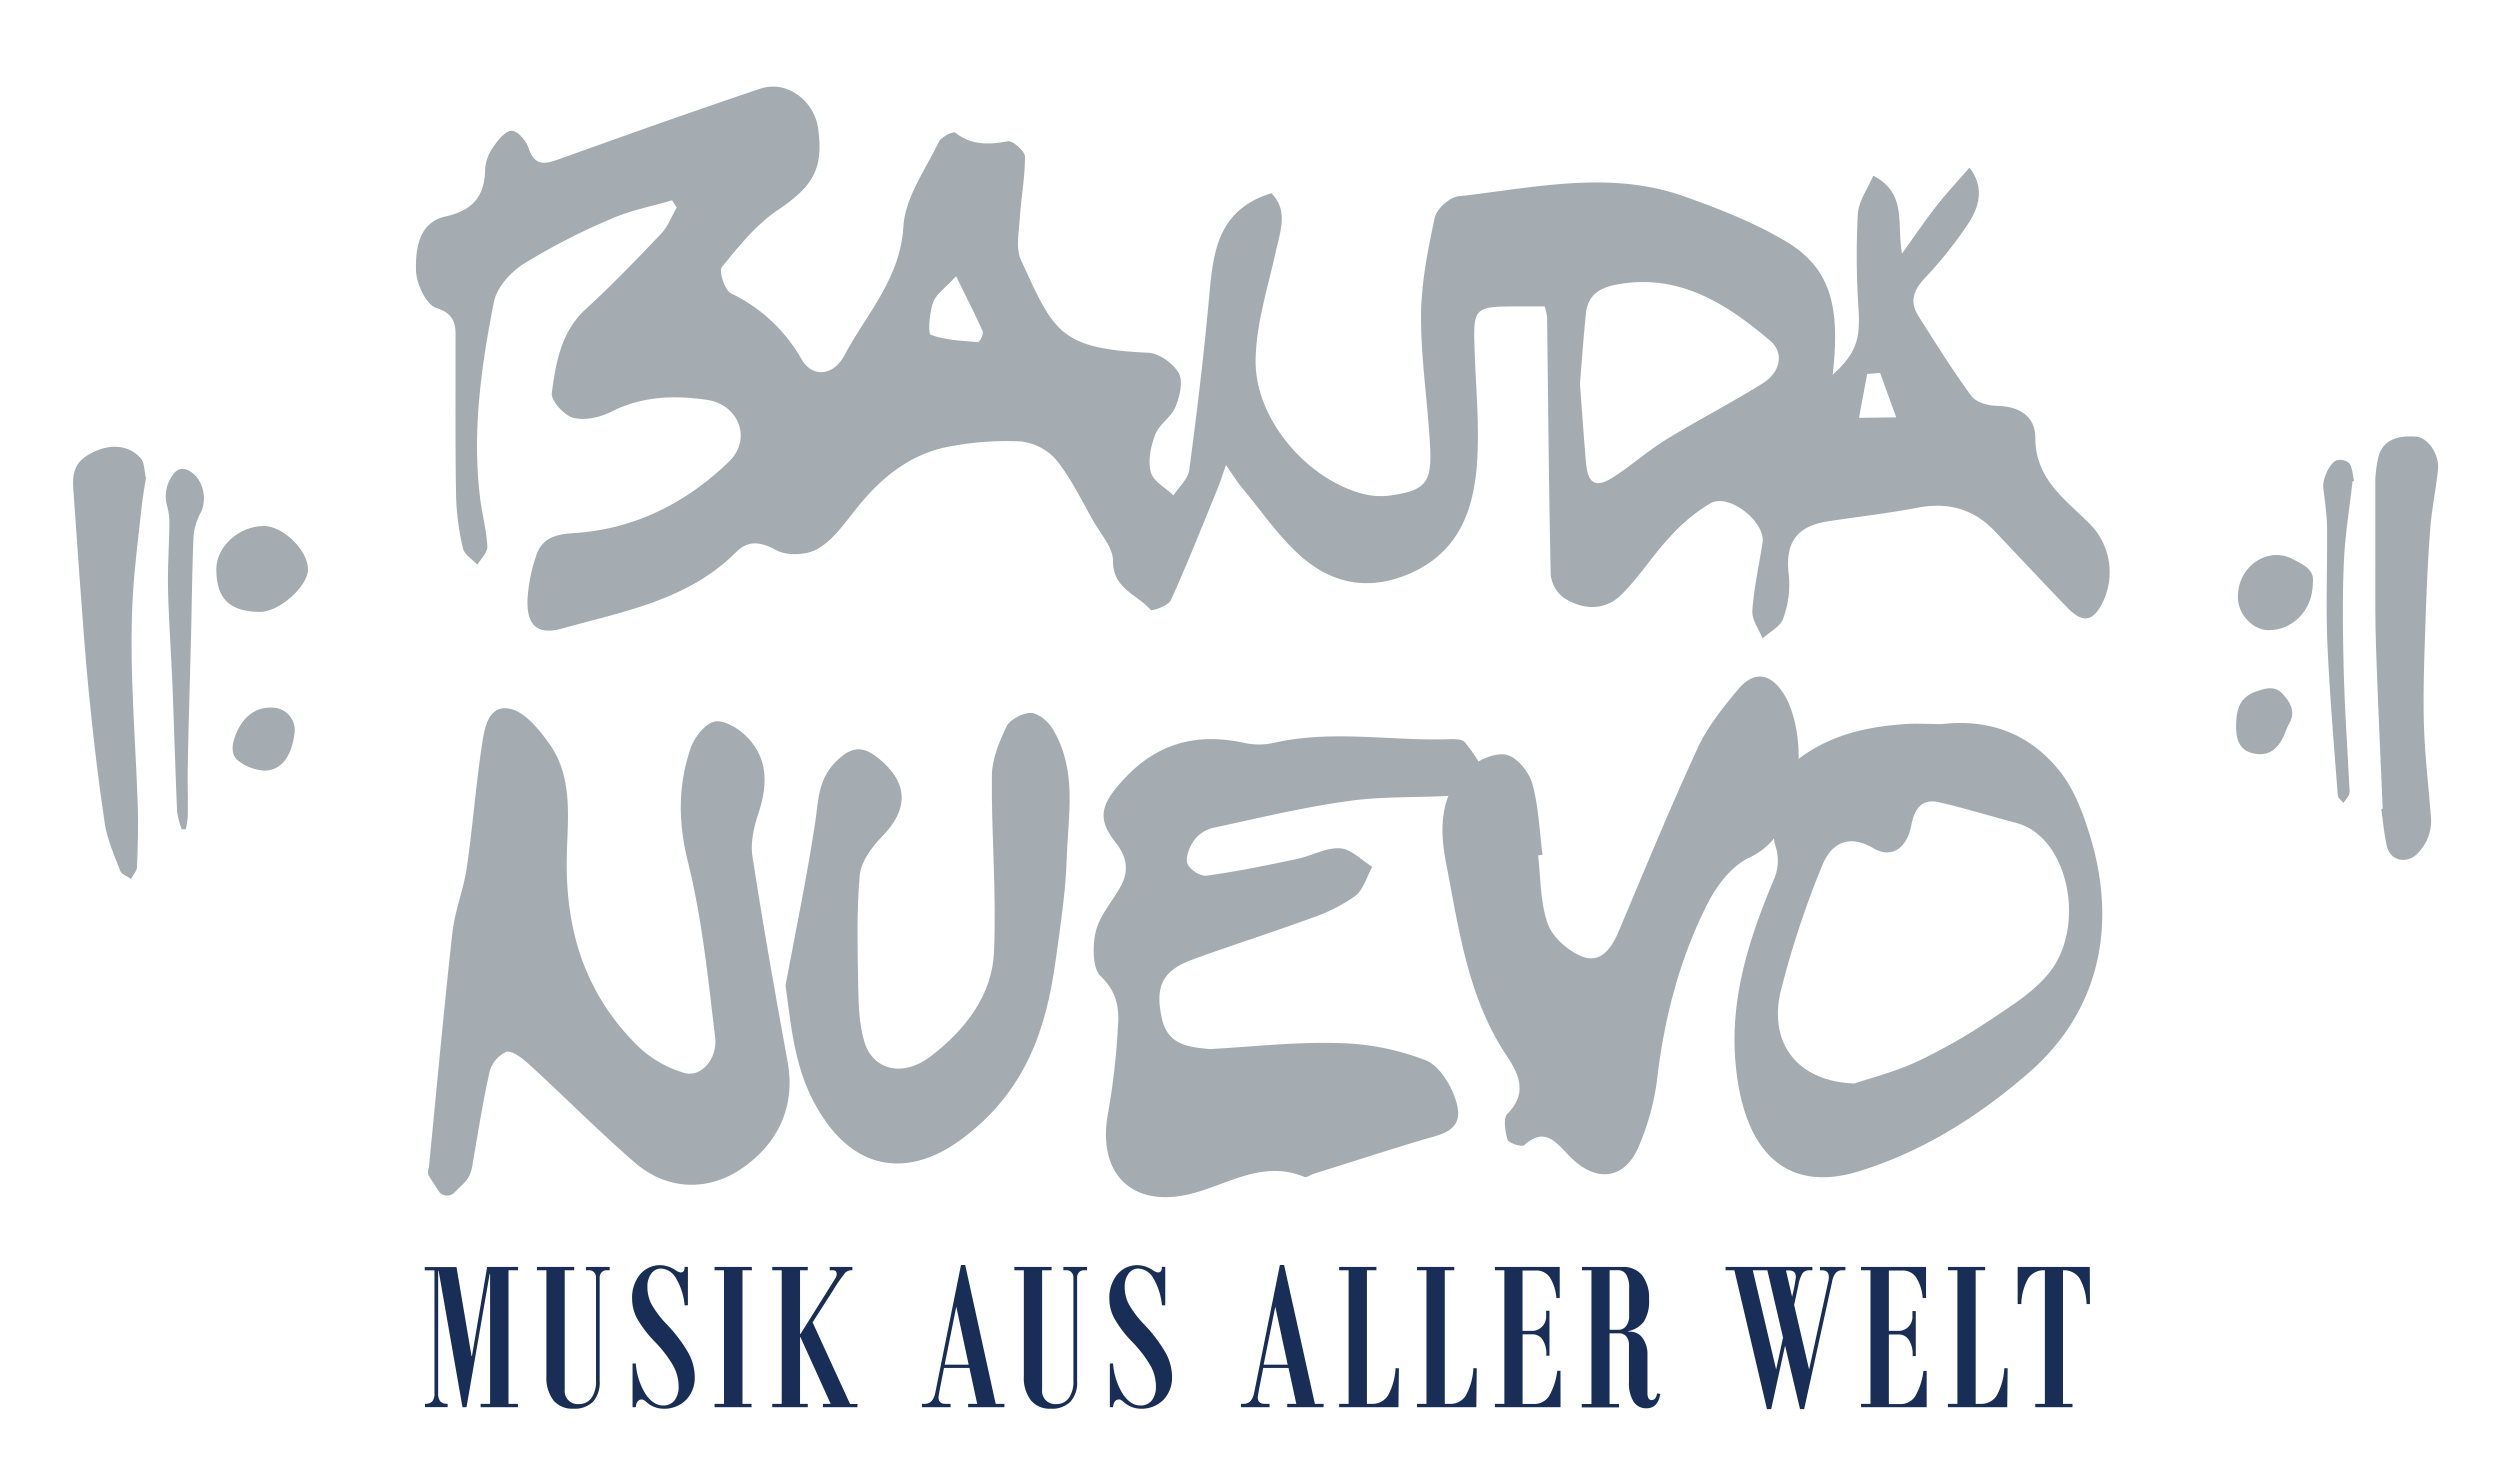
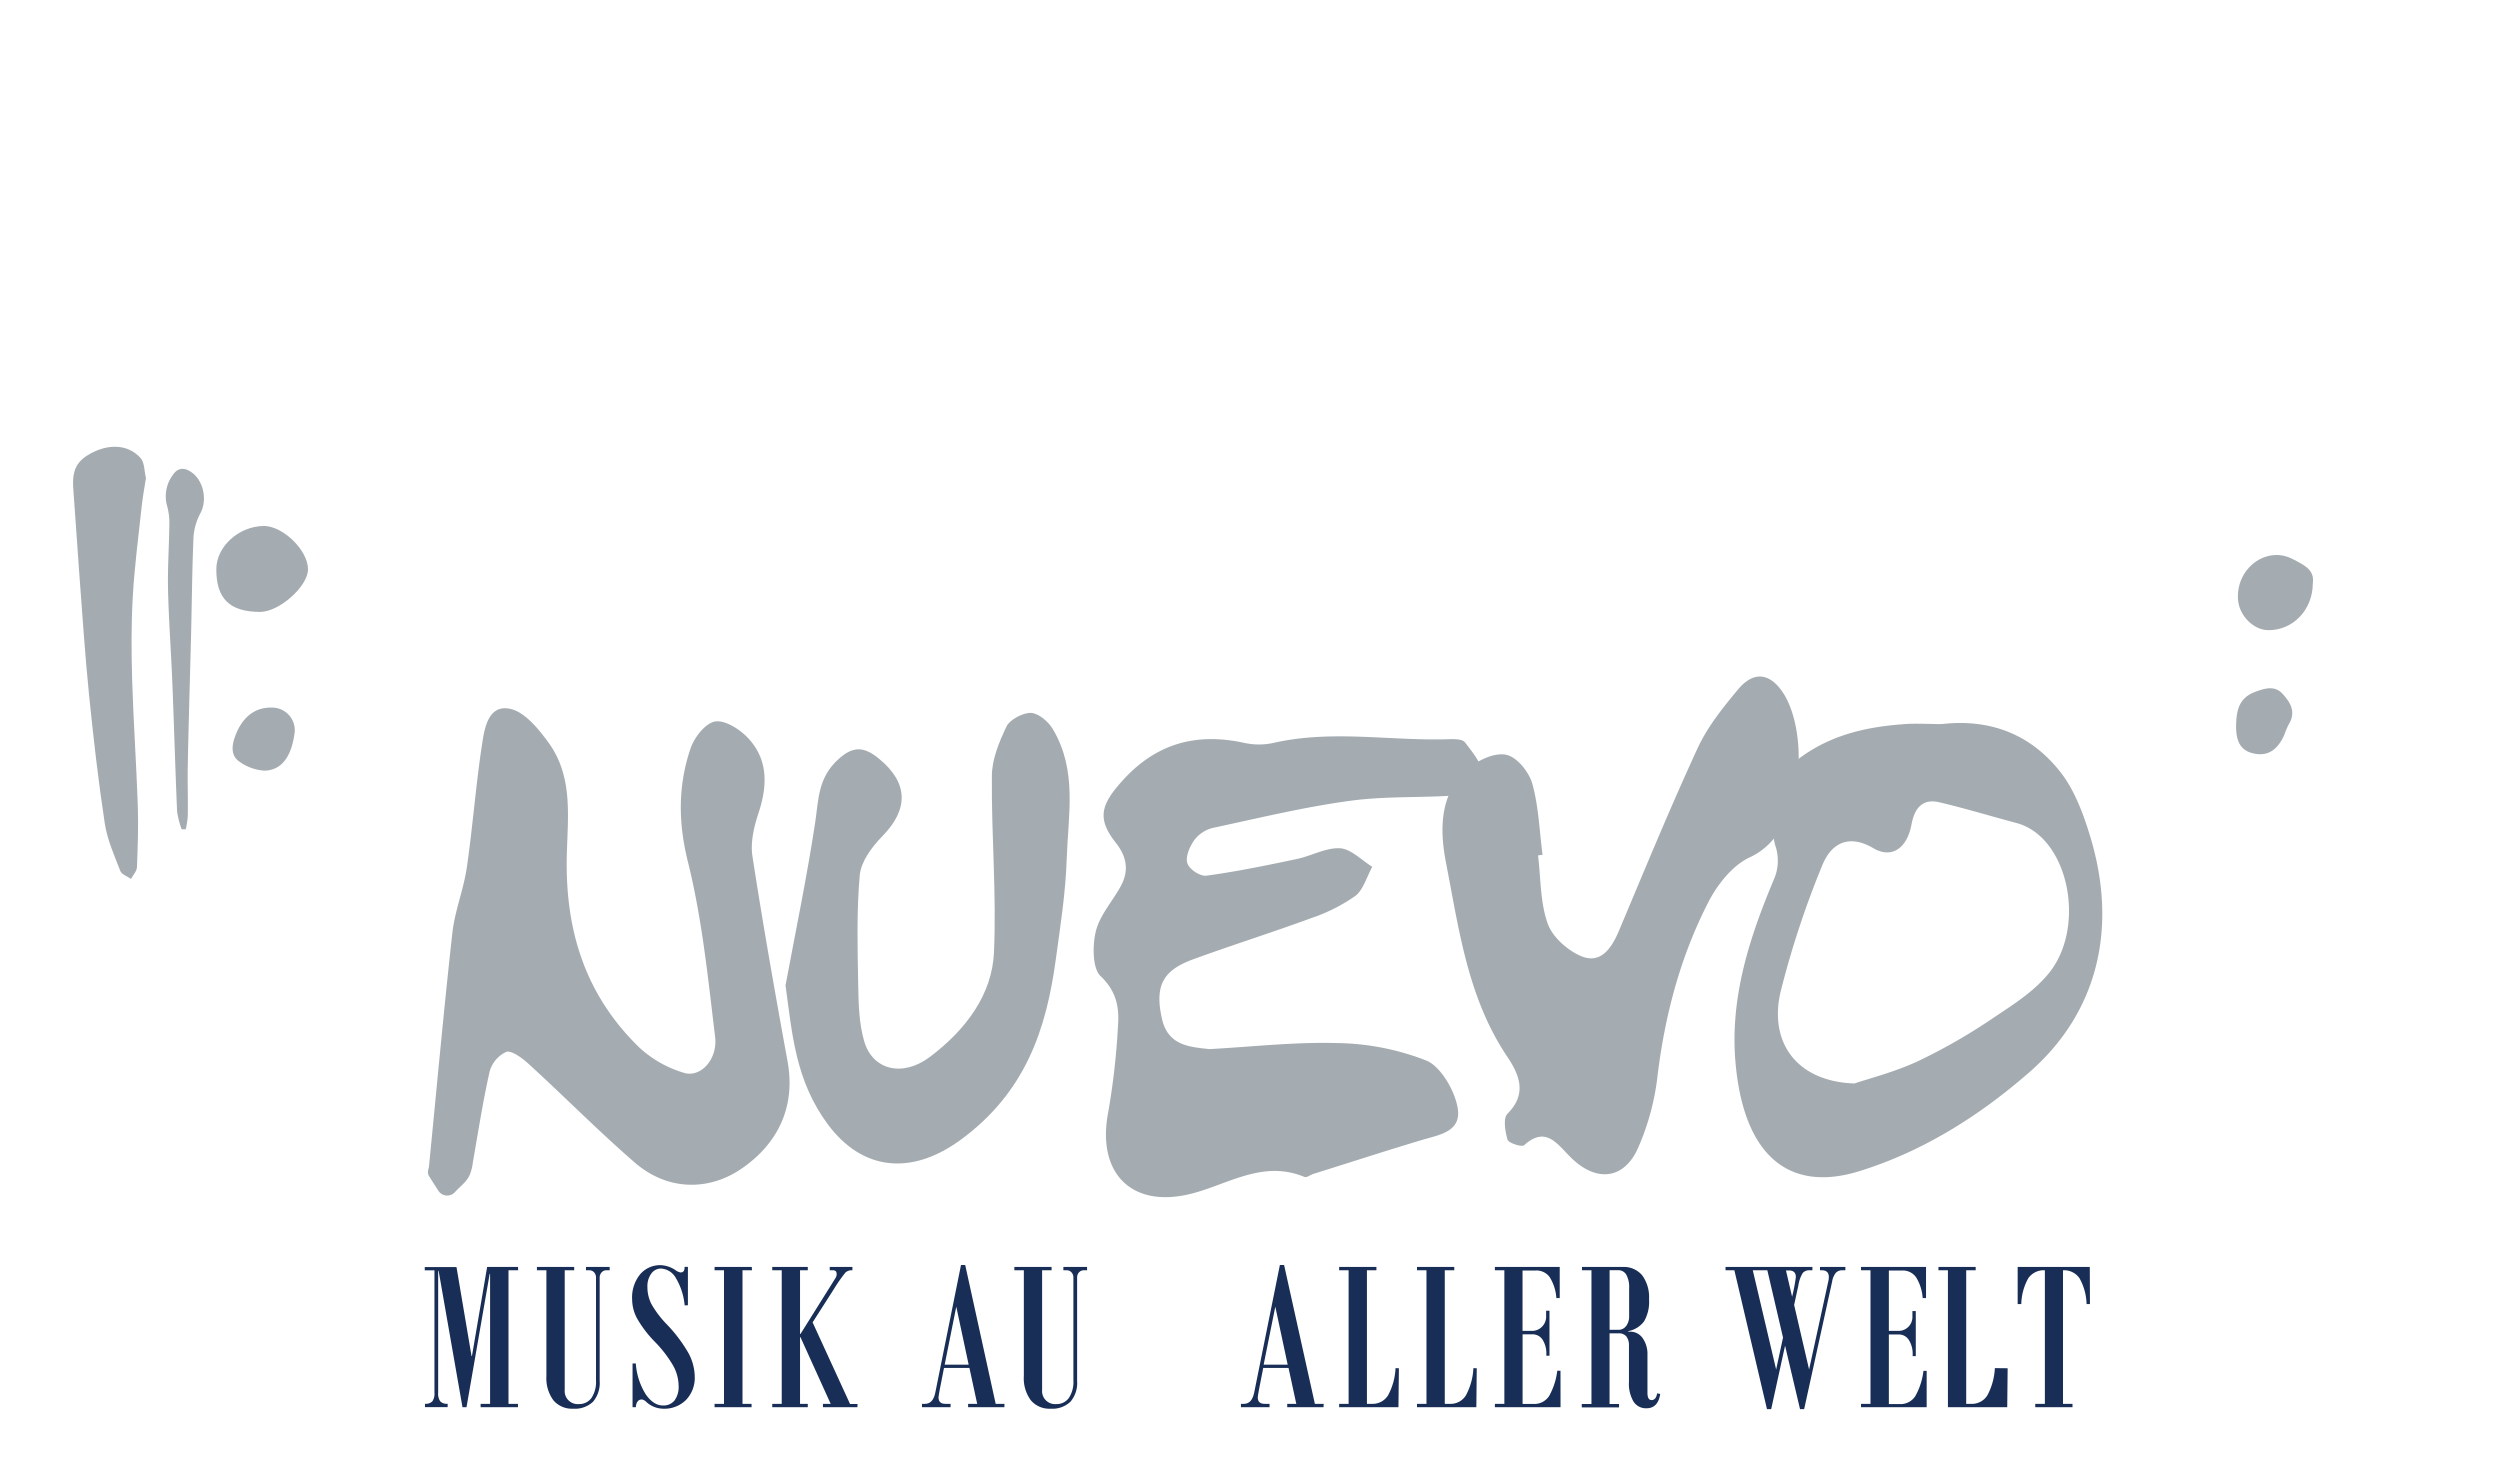
<svg xmlns="http://www.w3.org/2000/svg" viewBox="0 0 551.38 326.57" width="300" height="178">
  <defs>
    <style>.cls-1{fill:#192e56;}.cls-2{fill:#a4acb1;}</style>
  </defs>
  <g id="_01" data-name="01">
    <path class="cls-1" d="M114.28,279.87h-2.13v29.46h2.09v.74H106v-.74h2.09V280.66H108l-5.11,29.41H102L96.74,280h-.1v26.89a2.92,2.92,0,0,0,.46,1.89,2,2,0,0,0,1.63.53v.74h-5v-.74a2,2,0,0,0,1.62-.53,2.91,2.91,0,0,0,.47-1.89v-27H93.68v-.73h7L104,298.79h.09l3.35-19.65h6.81Z" />
    <path class="cls-1" d="M134.47,279.87h-.69a1.39,1.39,0,0,0-1.1.47,1.65,1.65,0,0,0-.42,1.15v22.79a6.39,6.39,0,0,1-1.47,4.59,5.81,5.81,0,0,1-4.39,1.53,5.34,5.34,0,0,1-4.35-1.86,8.2,8.2,0,0,1-1.54-5.33V279.87h-2.09v-.73h8.22v.73h-2.09v26.4a2.87,2.87,0,0,0,3.11,3.11,3.31,3.31,0,0,0,2.79-1.35,6.35,6.35,0,0,0,1-3.85V281.49a1.62,1.62,0,0,0-.42-1.16,1.4,1.4,0,0,0-1.1-.46h-.69v-.73h5.22Z" />
    <path class="cls-1" d="M151,287.61a14.22,14.22,0,0,0-1.95-6.05,4,4,0,0,0-3.3-2.07,2.58,2.58,0,0,0-2.11,1.12,4.67,4.67,0,0,0-.85,2.92,8.26,8.26,0,0,0,.87,3.77,21.94,21.94,0,0,0,3.35,4.44,32.43,32.43,0,0,1,4.84,6.41,11.26,11.26,0,0,1,1.38,5.25,7.06,7.06,0,0,1-1.86,5,6.76,6.76,0,0,1-5.19,2,5.61,5.61,0,0,1-3.58-1.44,2.06,2.06,0,0,0-1-.6c-.82,0-1.28.57-1.37,1.71h-.72v-9.64h.72a14.66,14.66,0,0,0,2.23,6.86q1.71,2.4,3.75,2.4a3.1,3.1,0,0,0,2.56-1.11,5,5,0,0,0,.9-3.19,9.35,9.35,0,0,0-1.2-4.48,26.64,26.64,0,0,0-4.09-5.32,25.15,25.15,0,0,1-3.79-4.95,9,9,0,0,1-1.17-4.29,8.09,8.09,0,0,1,1.78-5.61,5.78,5.78,0,0,1,4.49-2,6.25,6.25,0,0,1,3.27,1.09,2.67,2.67,0,0,0,1.14.52c.59,0,.88-.35.88-1.07v-.16h.74v8.47Z" />
    <path class="cls-1" d="M165.85,279.87h-2.09v29.46h2v.74h-8.16v-.74h2.08V279.87h-2.08v-.73h8.21Z" />
    <path class="cls-1" d="M189.1,310.07h-7.6v-.74h1.71l-6.67-14.71h-.09v14.71h1.71v.74h-7.84v-.74h2.09V279.87h-2.09v-.73h7.84v.73h-1.71v14.06h.09l7.76-12.39a1.57,1.57,0,0,0,.22-.88c0-.52-.28-.79-.83-.79H183v-.73h5v.73a2.1,2.1,0,0,0-1.54.5,36.18,36.18,0,0,0-2.61,3.75l-4.63,7.24,8.26,18h1.66Z" />
    <path class="cls-1" d="M221.52,310.07h-8v-.74h2l-1.71-7.92H208.2c-.8,4-1.21,6.14-1.21,6.48,0,1,.52,1.44,1.55,1.44h1.11v.74h-6.31v-.74H204q1.78,0,2.28-2.46l5.67-28.16h.93l6.72,30.62h1.94Zm-7.88-9.38-2.73-12.79-2.56,12.79Z" />
    <path class="cls-1" d="M239.76,279.87h-.68a1.43,1.43,0,0,0-1.11.47,1.64,1.64,0,0,0-.41,1.15v22.79a6.35,6.35,0,0,1-1.48,4.59,5.81,5.81,0,0,1-4.39,1.53,5.32,5.32,0,0,1-4.34-1.86,8.14,8.14,0,0,1-1.54-5.33V279.87h-2.09v-.73h8.21v.73h-2.09v26.4a2.87,2.87,0,0,0,3.11,3.11,3.28,3.28,0,0,0,2.79-1.35,6.35,6.35,0,0,0,1-3.85V281.49a1.62,1.62,0,0,0-.42-1.16,1.38,1.38,0,0,0-1.1-.46h-.69v-.73h5.22Z" />
-     <path class="cls-1" d="M256.27,287.61a14.37,14.37,0,0,0-1.94-6.05,4,4,0,0,0-3.3-2.07,2.6,2.6,0,0,0-2.12,1.12,4.67,4.67,0,0,0-.85,2.92,8.14,8.14,0,0,0,.88,3.77,21.81,21.81,0,0,0,3.34,4.44,33,33,0,0,1,4.85,6.41,11.24,11.24,0,0,1,1.37,5.25,7.06,7.06,0,0,1-1.86,5,6.74,6.74,0,0,1-5.19,2,5.61,5.61,0,0,1-3.58-1.44c-.46-.4-.78-.6-1-.6q-1.25,0-1.38,1.71h-.71v-9.64h.71a14.77,14.77,0,0,0,2.23,6.86q1.71,2.4,3.75,2.4a3.1,3.1,0,0,0,2.56-1.11,4.93,4.93,0,0,0,.91-3.19,9.35,9.35,0,0,0-1.2-4.48,27.15,27.15,0,0,0-4.1-5.32,24.66,24.66,0,0,1-3.78-4.95,8.91,8.91,0,0,1-1.18-4.29,8.09,8.09,0,0,1,1.78-5.61,5.78,5.78,0,0,1,4.49-2,6.31,6.31,0,0,1,3.28,1.09,2.6,2.6,0,0,0,1.13.52c.59,0,.88-.35.88-1.07v-.16H257v8.47Z" />
    <path class="cls-1" d="M291.9,310.07h-8v-.74h2l-1.71-7.92h-5.58c-.8,4-1.21,6.14-1.21,6.48,0,1,.52,1.44,1.55,1.44H280v.74h-6.31v-.74h.64q1.77,0,2.28-2.46l5.67-28.16h.93L290,309.33h1.95ZM284,300.69l-2.73-12.79-2.57,12.79Z" />
    <path class="cls-1" d="M308.53,301.48l-.1,8.59H295.35v-.74h2.09V279.87h-2.09v-.73h8.22v.73h-2.09v29.46h1.11a4,4,0,0,0,3.55-1.88,13.91,13.91,0,0,0,1.65-6Z" />
    <path class="cls-1" d="M325.7,301.48l-.09,8.59H312.52v-.74h2.09V279.87h-2.09v-.73h8.22v.73h-2.09v29.46h1.12a3.94,3.94,0,0,0,3.54-1.88,13.91,13.91,0,0,0,1.65-6Z" />
    <path class="cls-1" d="M344.18,310.07H329.7v-.74h2.09V279.87H329.7v-.73H344V286h-.74a9.94,9.94,0,0,0-1.46-4.59,3.56,3.56,0,0,0-3-1.49h-3v13.32h2a3.05,3.05,0,0,0,2.27-.9A3.09,3.09,0,0,0,341,290v-1.21h.74v9.93h-.69v-.29a5.65,5.65,0,0,0-.84-3.26A2.59,2.59,0,0,0,338,294h-2.19v15.35h2.42a3.86,3.86,0,0,0,3.45-1.78,15.05,15.05,0,0,0,1.78-5.55h.71Z" />
    <path class="cls-1" d="M366.17,307.15q-.5,3.17-3.06,3.16a3.24,3.24,0,0,1-2.84-1.49,7.75,7.75,0,0,1-1-4.35v-8a3.14,3.14,0,0,0-.57-2,2.09,2.09,0,0,0-1.71-.69h-2v15.59h2.09v.74h-8.22v-.74H351V279.87h-2.09v-.73h8.95a5.27,5.27,0,0,1,4.34,1.86,8.15,8.15,0,0,1,1.5,5.24,8.62,8.62,0,0,1-1.1,4.9,5.65,5.65,0,0,1-3.48,2.15v.12h.38a3.33,3.33,0,0,1,2.78,1.41,6.12,6.12,0,0,1,1.07,3.78v8.31c0,1.06.31,1.59.92,1.59s1.06-.49,1.21-1.49Zm-6.86-17.21v-6.13a5.66,5.66,0,0,0-.62-2.95,2,2,0,0,0-1.85-1H355V293h1.95a2.08,2.08,0,0,0,1.71-.85A3.52,3.52,0,0,0,359.31,289.94Z" />
    <path class="cls-1" d="M407,279.87h-.64a1.93,1.93,0,0,0-1.45.55,4.06,4.06,0,0,0-.83,1.95l-6.17,28.13H397l-3.3-14-3.06,14h-.93l-7.19-30.63h-1.95v-.73h19.16v.73h-.64a1.85,1.85,0,0,0-1.5.61,7.4,7.4,0,0,0-.95,2.69l-.94,4.35L399,301.76l4.18-19.2a4.53,4.53,0,0,0,.17-1.21c0-1-.53-1.48-1.57-1.48h-.38v-.73H407Zm-13.75,14.84-3.46-14.84h-3.21l5.15,21.89Zm2-9a38.81,38.81,0,0,0,.83-4.32c0-1-.51-1.48-1.54-1.48h-.64Z" />
    <path class="cls-1" d="M424.93,310.07H410.45v-.74h2.09V279.87h-2.09v-.73h14.34V286h-.74a9.94,9.94,0,0,0-1.46-4.59,3.55,3.55,0,0,0-3-1.49h-3v13.32h2.05a3.06,3.06,0,0,0,3.15-3.16v-1.21h.74v9.93h-.69v-.29a5.65,5.65,0,0,0-.84-3.26,2.56,2.56,0,0,0-2.22-1.22h-2.19v15.35H419a3.85,3.85,0,0,0,3.44-1.78,14.87,14.87,0,0,0,1.78-5.55h.71Z" />
-     <path class="cls-1" d="M442.79,301.48l-.09,8.59H429.62v-.74h2.09V279.87h-2.09v-.73h8.21v.73h-2.09v29.46h1.12a4,4,0,0,0,3.55-1.88,14.2,14.2,0,0,0,1.65-6Z" />
+     <path class="cls-1" d="M442.79,301.48l-.09,8.59H429.62v-.74V279.87h-2.09v-.73h8.21v.73h-2.09v29.46h1.12a4,4,0,0,0,3.55-1.88,14.2,14.2,0,0,0,1.65-6Z" />
    <path class="cls-1" d="M460.94,287.33h-.74a12.32,12.32,0,0,0-1.56-5.7,4.13,4.13,0,0,0-3.64-1.76v29.46h2.09v.74h-8.21v-.74H451V279.87a4.16,4.16,0,0,0-3.66,1.76,12.22,12.22,0,0,0-1.54,5.7H445v-8.19h15.91Z" />
-     <path class="cls-2" d="M270.4,102.28c-.89,2.49-1.31,3.86-1.86,5.19-3.37,8.23-6.63,16.51-10.3,24.6-.56,1.22-4.17,2.51-4.47,2.15-2.92-3.42-8.4-4.65-8.3-10.87,0-2.86-2.67-5.81-4.28-8.64-2.61-4.58-4.93-9.42-8.18-13.52a12.27,12.27,0,0,0-7.78-4.11,64.92,64.92,0,0,0-14.63.9c-9.59,1.4-16.45,7.11-22.23,14.54-2.38,3-4.86,6.45-8.09,8.28-2.39,1.36-6.69,1.55-9.05.26-3.55-1.93-6.21-2.25-8.94.48-10.58,10.54-24.73,13-38.23,16.77-5.43,1.53-7.87-.55-7.72-6.23a35.91,35.91,0,0,1,1.87-9.68c1.2-3.83,4.07-4.86,8.17-5.1,13.4-.79,24.9-6.59,34.4-15.78C165.87,96.6,163,89,156,87.91c-7.21-1.06-14.37-.85-21.22,2.62-2.46,1.25-5.85,2-8.38,1.31-2-.53-4.93-3.79-4.7-5.46.91-6.69,2-13.49,7.55-18.56,5.77-5.28,11.2-10.93,16.59-16.6,1.49-1.57,2.29-3.79,3.4-5.71l-1-1.63c-4.51,1.34-9.21,2.23-13.48,4.11a143.35,143.35,0,0,0-19.29,9.93c-2.87,1.82-5.92,5.24-6.54,8.39-2.79,14.18-4.83,28.53-3.06,43.07.44,3.64,1.42,7.23,1.62,10.88.07,1.29-1.42,2.68-2.2,4-1.11-1.19-2.87-2.23-3.18-3.6a56.38,56.38,0,0,1-1.52-11.49c-.2-11.3-.1-22.6-.12-33.91,0-3.29.39-6.15-4.26-7.64-2.23-.72-4.39-5.34-4.46-8.25-.12-4.75.6-10.6,6.47-11.91C104.31,46.11,106.91,43,107,37a9.32,9.32,0,0,1,1.8-4.88c1-1.5,2.7-3.6,4.06-3.57s3.2,2.22,3.72,3.82c1.37,4.17,3.73,3.51,6.86,2.39,14.72-5.27,29.45-10.53,44.28-15.5,5.78-1.93,11.88,2.61,12.73,8.84,1.22,9-1.24,12.78-9,18-4.75,3.23-8.58,8-12.24,12.51-.72.9.63,5.1,2,5.79A35.46,35.46,0,0,1,176.82,79c2.3,4,7,3.7,9.43-.94,4.87-9.17,12.33-16.88,13-28.45.39-6.36,4.89-12.52,7.82-18.63.52-1.08,3.17-2.39,3.62-2,3.64,2.82,7.42,2.64,11.64,1.89,1.07-.19,3.72,2.2,3.73,3.42,0,4.59-.86,9.17-1.16,13.78-.19,3-.88,6.45.28,9,7.25,15.67,8.28,19.53,28.08,20.44,2.39.11,5.53,2.36,6.72,4.5,1,1.83.22,5.14-.72,7.42s-3.57,3.83-4.45,6.09c-1,2.56-1.66,5.75-1,8.3.51,2,3.23,3.45,5,5.14,1.21-1.86,3.22-3.62,3.48-5.6,1.71-12.78,3.25-25.59,4.41-38.43.88-9.65,1.84-18.94,13.71-22.62,3.82,3.91,1.93,8.49.9,13.17-1.75,7.94-4.37,16-4.38,24,0,12.66,11.15,25.63,23.14,29a16,16,0,0,0,6.34.54c7.88-1.07,9.43-2.73,9-10.71-.48-9.57-2-19.12-2-28.67,0-7.3,1.48-14.66,3-21.84.42-2,3.27-4.59,5.24-4.8,16.56-1.83,33.25-5.84,49.73,0,7.53,2.67,15.11,5.63,22,9.65C403.5,58.48,406,66.67,404.2,82.39c5.15-4.73,6.1-7.81,5.71-14.33a179.67,179.67,0,0,1-.17-21.14c.16-2.78,2.13-5.46,3.41-8.47,7.54,3.94,5.13,10.54,6.35,17.18,3.05-4.25,5.24-7.51,7.66-10.59,2.23-2.83,4.7-5.47,7.21-8.37,3.57,4.71,2,9.08-.7,13a91.88,91.88,0,0,1-9.19,11.44c-2.55,2.69-3.32,5.27-1.33,8.37,3.78,5.93,7.48,11.92,11.65,17.57,1,1.39,3.71,2.15,5.65,2.18,4.95.07,8.45,2.34,8.44,7,0,9,6.34,13.41,11.69,18.7a15.15,15.15,0,0,1,2.67,18.58c-2.44,4.26-5.08,2.54-7.5,0-5.3-5.48-10.5-11.06-15.74-16.59-4.71-5-10.36-6.51-17.1-5.23-6.54,1.24-13.18,2-19.76,3-7.09,1.09-9.51,4.92-8.61,11.91a21.72,21.72,0,0,1-1.28,9.58c-.61,1.76-3,2.91-4.52,4.34-.8-2-2.39-4.12-2.26-6.09.34-5,1.46-10,2.25-15,.72-4.55-7.29-11-11.45-8.74a38.3,38.3,0,0,0-9.22,7.71c-3.72,4-6.64,8.72-10.51,12.51-3.62,3.55-8.38,3.34-12.53.73a7.28,7.28,0,0,1-3-5.13c-.43-18.94-.56-37.88-.81-56.82a13.49,13.49,0,0,0-.51-2.4h-5.26c-10.59,0-10.55,0-10.19,10.26.28,8,1.06,16.07.53,24-.72,11-4.26,20.56-15.93,25.1-8.73,3.39-16.42,1.48-22.93-4.25-4.79-4.21-8.48-9.67-12.6-14.63C273.13,106.43,272.16,104.81,270.4,102.28Zm78.06-17.9c.45,5.89.83,11.54,1.32,17.19.43,5,2.18,5.93,6.38,3.16,3.9-2.57,7.44-5.7,11.41-8.14,7-4.27,14.25-8,21.2-12.34,3.79-2.35,4.91-6.63,1.57-9.46-9.7-8.21-20.21-14.94-34-12.28-3.73.73-6.18,2.44-6.56,6.34C349.24,74.1,348.87,79.35,348.46,84.38ZM210.87,60.63c-2.42,2.64-4.44,4-5.07,5.77-.8,2.28-1.18,6.89-.5,7.14,3.25,1.21,6.92,1.33,10.46,1.63a3.05,3.05,0,0,0,1-2.33C215.06,69,213.17,65.34,210.87,60.63ZM414.66,81.94l-2.85.25L410,91.86l8.22-.1Q416.42,86.84,414.66,81.94Z" />
    <path class="cls-2" d="M266.78,231.09c9.38-.51,18.77-1.6,28.15-1.33a55.85,55.85,0,0,1,19.71,3.88c3.09,1.3,6.22,6.57,6.86,10.47.87,5.24-4.11,5.88-7.81,7-8,2.39-16,5-24,7.5-.69.21-1.48.89-2,.67-9.65-4-17.62,2.25-26.25,4-12.3,2.49-19.59-5.2-17-18.39a159.48,159.48,0,0,0,2.14-19c.3-4.09-.38-7.61-3.87-10.93-1.77-1.67-1.79-6.84-1-9.92.9-3.56,3.65-6.53,5.46-9.85s1.46-6.39-1.07-9.6c-4.19-5.3-3.29-8.38,1.26-13.48,7.65-8.61,16.66-10.85,27.2-8.53a15,15,0,0,0,6.44-.05c13-2.94,26-.31,39-.8,1.06,0,2.58,0,3.13.74,1.62,2.12,3.59,4.47,3.95,7,.18,1.31-2.63,4.37-4.27,4.53-8.27.76-16.68.2-24.89,1.31-10.23,1.37-20.32,3.83-30.44,6A7.28,7.28,0,0,0,263.4,185c-1,1.39-2,3.73-1.52,5.12s2.86,2.9,4.2,2.72c6.71-.91,13.38-2.29,20-3.69,3.2-.67,6.35-2.53,9.47-2.35,2.42.14,4.74,2.63,7.11,4.08-1.21,2.19-2,5.1-3.73,6.42a37.8,37.8,0,0,1-9.79,4.92c-8.55,3.15-17.24,5.87-25.8,9-6.82,2.43-8.73,5.81-7.06,13.22C257.62,230.27,262.26,230.62,266.78,231.09Z" />
    <path class="cls-2" d="M94.59,257.19c1.7-17.22,3.26-34.49,5.18-51.73.54-4.86,2.47-9.53,3.18-14.39,1.33-9.12,2-18.35,3.41-27.48.51-3.4,1.42-8.52,6.1-7.56,3.28.67,6.34,4.47,8.56,7.52,5.36,7.42,4.21,16.16,4,24.46-.46,16.28,3.73,30.91,16.1,42.84a25,25,0,0,0,9.72,5.47c3.64,1.15,7.48-2.94,6.88-7.91-1.57-12.95-2.86-26-6-38.63-2.19-8.77-2.17-16.87.58-25,.82-2.42,3.24-5.55,5.39-5.94s5.48,1.7,7.28,3.63c4.5,4.8,4.3,10.53,2.34,16.5-1,3-1.83,6.48-1.36,9.55,2.32,15.1,5,30.19,7.75,45.29,1.95,10.69-2.76,18.82-10.68,24-7,4.52-15.91,4.56-23.19-1.84-8.06-7-15.57-14.63-23.44-21.79-1.33-1.21-3.67-2.87-4.75-2.47A6.77,6.77,0,0,0,108,236c-1.5,6.63-2.53,13.37-3.71,20.07a10.62,10.62,0,0,1-.49,2.22c-.59,1.94-2.21,2.95-3.47,4.35a2.31,2.31,0,0,1-3.68-.36l-2-3.13a1.79,1.79,0,0,1-.25-1.15A4,4,0,0,1,94.59,257.19Z" />
    <path class="cls-2" d="M428.22,159.41c9.71-1.13,19.33,1.51,26.53,11,2.89,3.83,4.81,9,6.29,13.92,6.15,20.43,1.36,38.68-13.06,51.51-11.54,10.16-24.23,18-38.19,22.26-15.18,4.58-25.14-3.42-27-23.8-1.35-14.62,3.17-28.11,8.65-41.12a10.38,10.38,0,0,0,.22-6.65c-1.88-5.25,1.18-16.68,5.43-19.76,7.28-5.31,15.39-6.89,23.78-7.41C423,159.26,425.23,159.39,428.22,159.41ZM409,238.67c3.34-1.13,8.81-2.51,13.92-4.87a125.61,125.61,0,0,0,16.38-9.37c4.46-3,9.23-5.91,12.68-10.2,8.19-10.26,4.25-29.93-7.23-33-5.66-1.51-11.28-3.22-17-4.57-3.36-.79-5.41.75-6.19,5-1,5.26-4.46,7.45-8.37,5.13-5.24-3.08-9.26-1.4-11.38,4a202.28,202.28,0,0,0-9.11,27.71C390.09,229.84,396.48,238.26,409,238.67Z" />
    <path class="cls-2" d="M339.22,188.36c.62,5.06.46,10.4,2.14,15.08,1.07,3,4.5,6,7.52,7.21,4.22,1.66,6.56-1.82,8.19-5.67,5.64-13.4,11.19-26.91,17.31-40.19,2.17-4.73,5.59-9,8.93-13,3.51-4.24,7.21-3.67,10.13,1,5.42,8.69,4.87,30.31-7.51,36-3.77,1.73-7.14,5.95-9.15,9.89-6.23,12.13-9.68,25.25-11.29,39a54.87,54.87,0,0,1-4.19,15.16c-3,6.87-9,7.7-14.54,2.45-3.18-3-5.64-7.48-10.61-3-.54.47-3.44-.49-3.66-1.23-.54-1.82-1-4.76,0-5.73,4.25-4.28,2.76-8.36-.05-12.55-8.75-13-10.66-28.13-13.51-42.73-1.44-7.35-1.58-15.85,5.48-21.3,2.15-1.67,5.66-3.17,8-2.52s4.85,3.83,5.56,6.39c1.38,5,1.56,10.4,2.24,15.63Z" />
    <path class="cls-2" d="M173.25,217.05C175.49,205,178,193,179.83,180.84c.72-4.92.59-9.66,5.15-13.75,3.32-3,5.71-2.62,8.82-.1,6.58,5.36,6.64,11.17.83,17.12-2.39,2.44-4.7,5.59-5,8.55-.73,8.08-.49,16.24-.35,24.36.08,4.12.16,8.34,1.32,12.34,1.85,6.37,8.45,8,14.51,3.44,8.12-6.13,13.7-13.9,14.11-23,.59-12.94-.59-26-.46-38.93,0-3.7,1.59-7.5,3.26-11,.67-1.41,3.61-3,5.35-2.93s3.92,2,4.84,3.59c5.45,9.15,3.37,18.92,3.06,28.47-.23,7.48-1.4,14.94-2.42,22.37-2.07,15.12-6.52,29.22-21.15,39.86-10.83,7.8-21.55,6.66-29.14-3.57C175.42,238,174.73,227.76,173.25,217.05Z" />
    <path class="cls-2" d="M32.19,105.12c-.31,2-.68,4-.9,5.93-.72,6.73-1.62,13.45-2,20.21-.36,6.15-.32,12.34-.14,18.5.28,9.21.93,18.4,1.24,27.6.16,4.51,0,9-.18,13.55,0,.9-.86,1.77-1.31,2.65-.81-.57-2.06-1-2.35-1.73-1.33-3.44-2.89-6.91-3.44-10.51-1.43-9.38-2.5-18.82-3.46-28.25-.89-8.82-1.47-17.68-2.14-26.52-.48-6.3-.85-12.61-1.34-18.92-.33-4.34.76-6.44,4.45-8.23,3.86-1.86,7.84-1.53,10.4,1.35C31.89,101.75,31.81,103.6,32.19,105.12Z" />
    <path class="cls-2" d="M40.06,182.6a19.69,19.69,0,0,1-1-3.9c-.41-9.47-.67-18.94-1.05-28.41-.28-6.86-.79-13.72-.95-20.58-.11-4.77.24-9.56.29-14.34a13.7,13.7,0,0,0-.5-4.09,7.86,7.86,0,0,1,1.2-6.72c1-1.56,2.35-1.89,4-.82,2.76,1.75,3.73,6.06,2.21,9.05a13.18,13.18,0,0,0-1.57,5.13c-.32,7.3-.37,14.61-.55,21.92-.24,9.46-.53,18.92-.72,28.38-.08,3.82.06,7.65,0,11.47a19.52,19.52,0,0,1-.45,2.91Z" />
    <path class="cls-2" d="M47.71,125.26c0-5,4.93-9.48,10.46-9.55,4.25,0,9.77,5.36,9.76,9.57,0,3.76-6.37,9.4-10.57,9.39C50.66,134.65,47.69,131.75,47.71,125.26Z" />
    <path class="cls-2" d="M65,161.13c-.47,3.93-2,8.43-6.66,8.55a10.53,10.53,0,0,1-5.55-2c-1.77-1.18-1.73-3.26-1.06-5.22,1.52-4.46,4.38-6.79,8.21-6.69A5,5,0,0,1,65,161.13Z" />
-     <path class="cls-2" d="M525.51,178.08c-.51-12-1.09-24-1.48-36-.22-6.79-.13-13.59-.15-20.38,0-5.39,0-10.78,0-16.17a27.14,27.14,0,0,1,.54-4.39c.81-4.52,4.36-5.39,8.4-5.13,2.74.18,5.23,4,4.88,7.29-.45,4.32-1.36,8.6-1.69,12.92-.53,6.85-.83,13.73-1.06,20.6-.24,7.46-.55,14.93-.36,22.39.18,6.76,1,13.5,1.52,20.25a10.24,10.24,0,0,1-3,8.58c-2.42,2.31-5.95,1.51-6.68-1.71-.62-2.69-.84-5.47-1.24-8.22Z" />
-     <path class="cls-2" d="M518.86,105.86c-.67,6-1.69,12.08-1.93,18.14-.33,8.07-.2,16.17,0,24.26.24,8.42.82,16.84,1.24,25.26a3.29,3.29,0,0,1-.1,1.54,11,11,0,0,1-1.27,1.74c-.42-.57-1.16-1.1-1.2-1.69-.84-11.19-1.81-22.38-2.29-33.59-.35-8.33,0-16.69-.07-25,0-3.11-.49-6.21-.84-9.3-.2-1.72,1.32-5.4,3-6a3,3,0,0,1,2.8.72c.67,1.06.68,2.54,1,3.85Z" />
    <path class="cls-2" d="M510.1,128.3c0,6-4.47,10.45-9.82,10.39-3.23,0-6.47-3.19-6.69-6.82-.42-6.89,6.29-11.78,11.94-8.92C508.29,124.36,510.5,125.41,510.1,128.3Z" />
    <path class="cls-2" d="M493.18,159.57c.08-3.18.63-5.94,4.2-7.27,2.2-.82,4.32-1.41,6,.39s3.12,4,1.41,6.77a17.39,17.39,0,0,0-1,2.38c-1.57,3.46-3.85,4.78-6.92,4C494.24,165.24,493.1,163.3,493.18,159.57Z" />
  </g>
</svg>